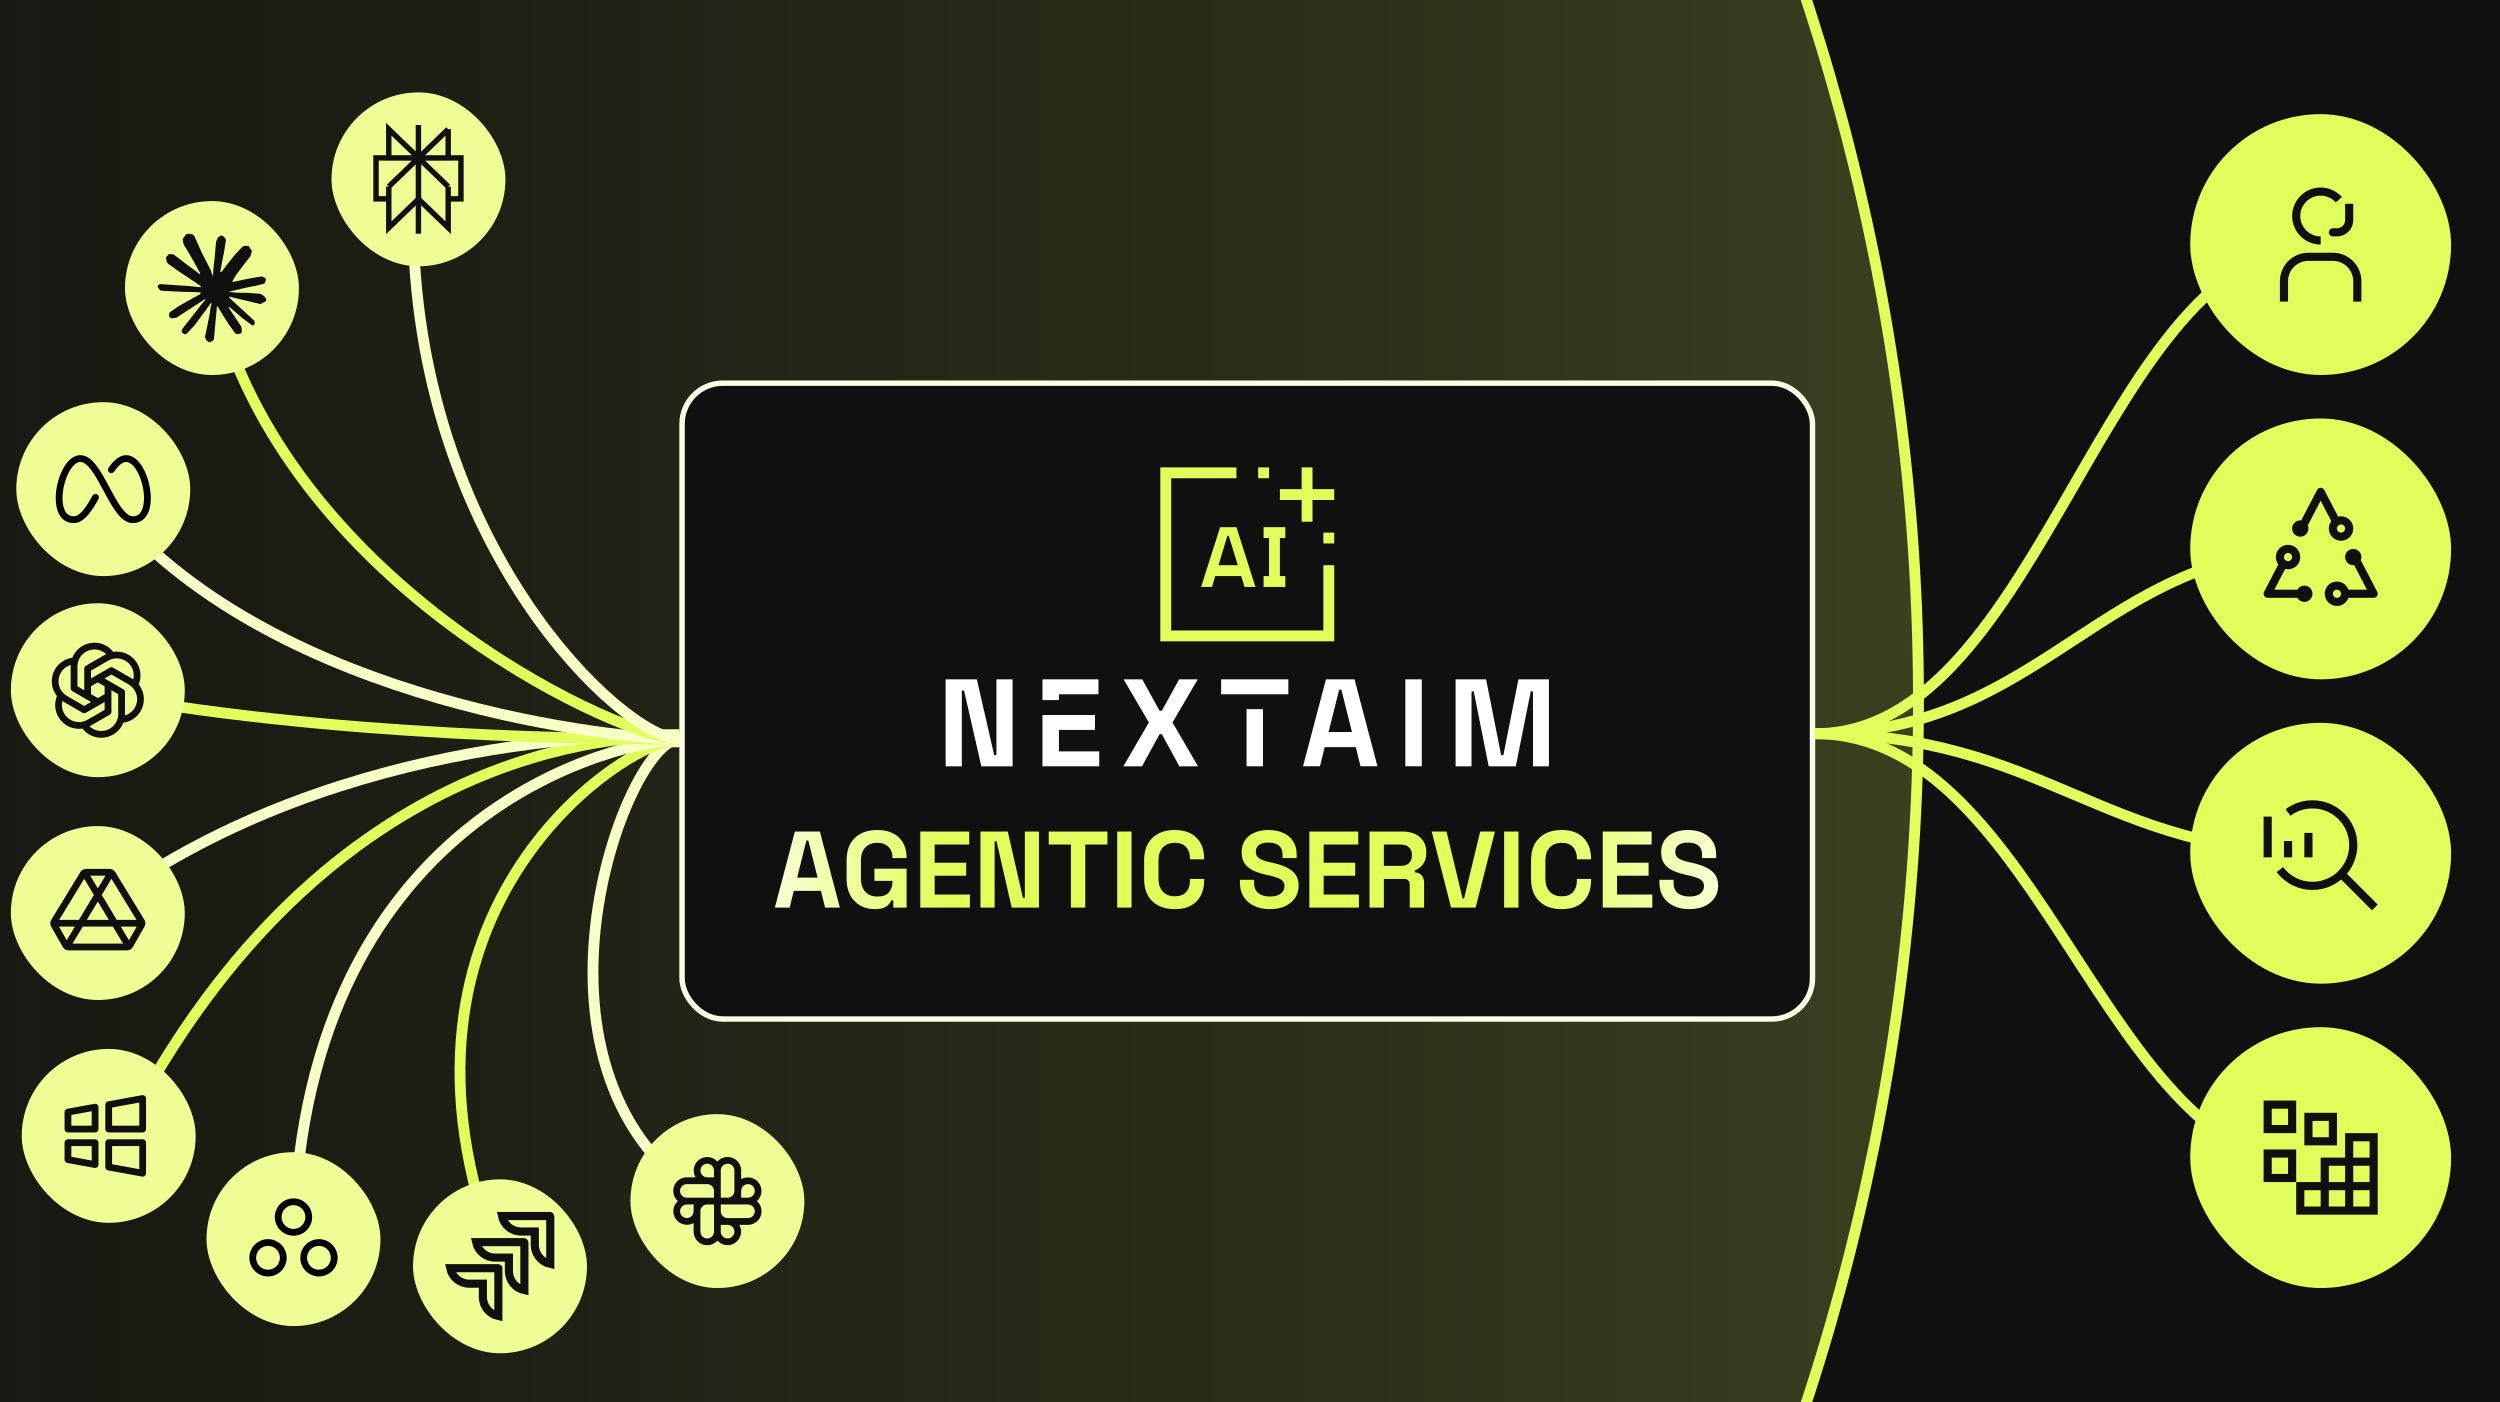
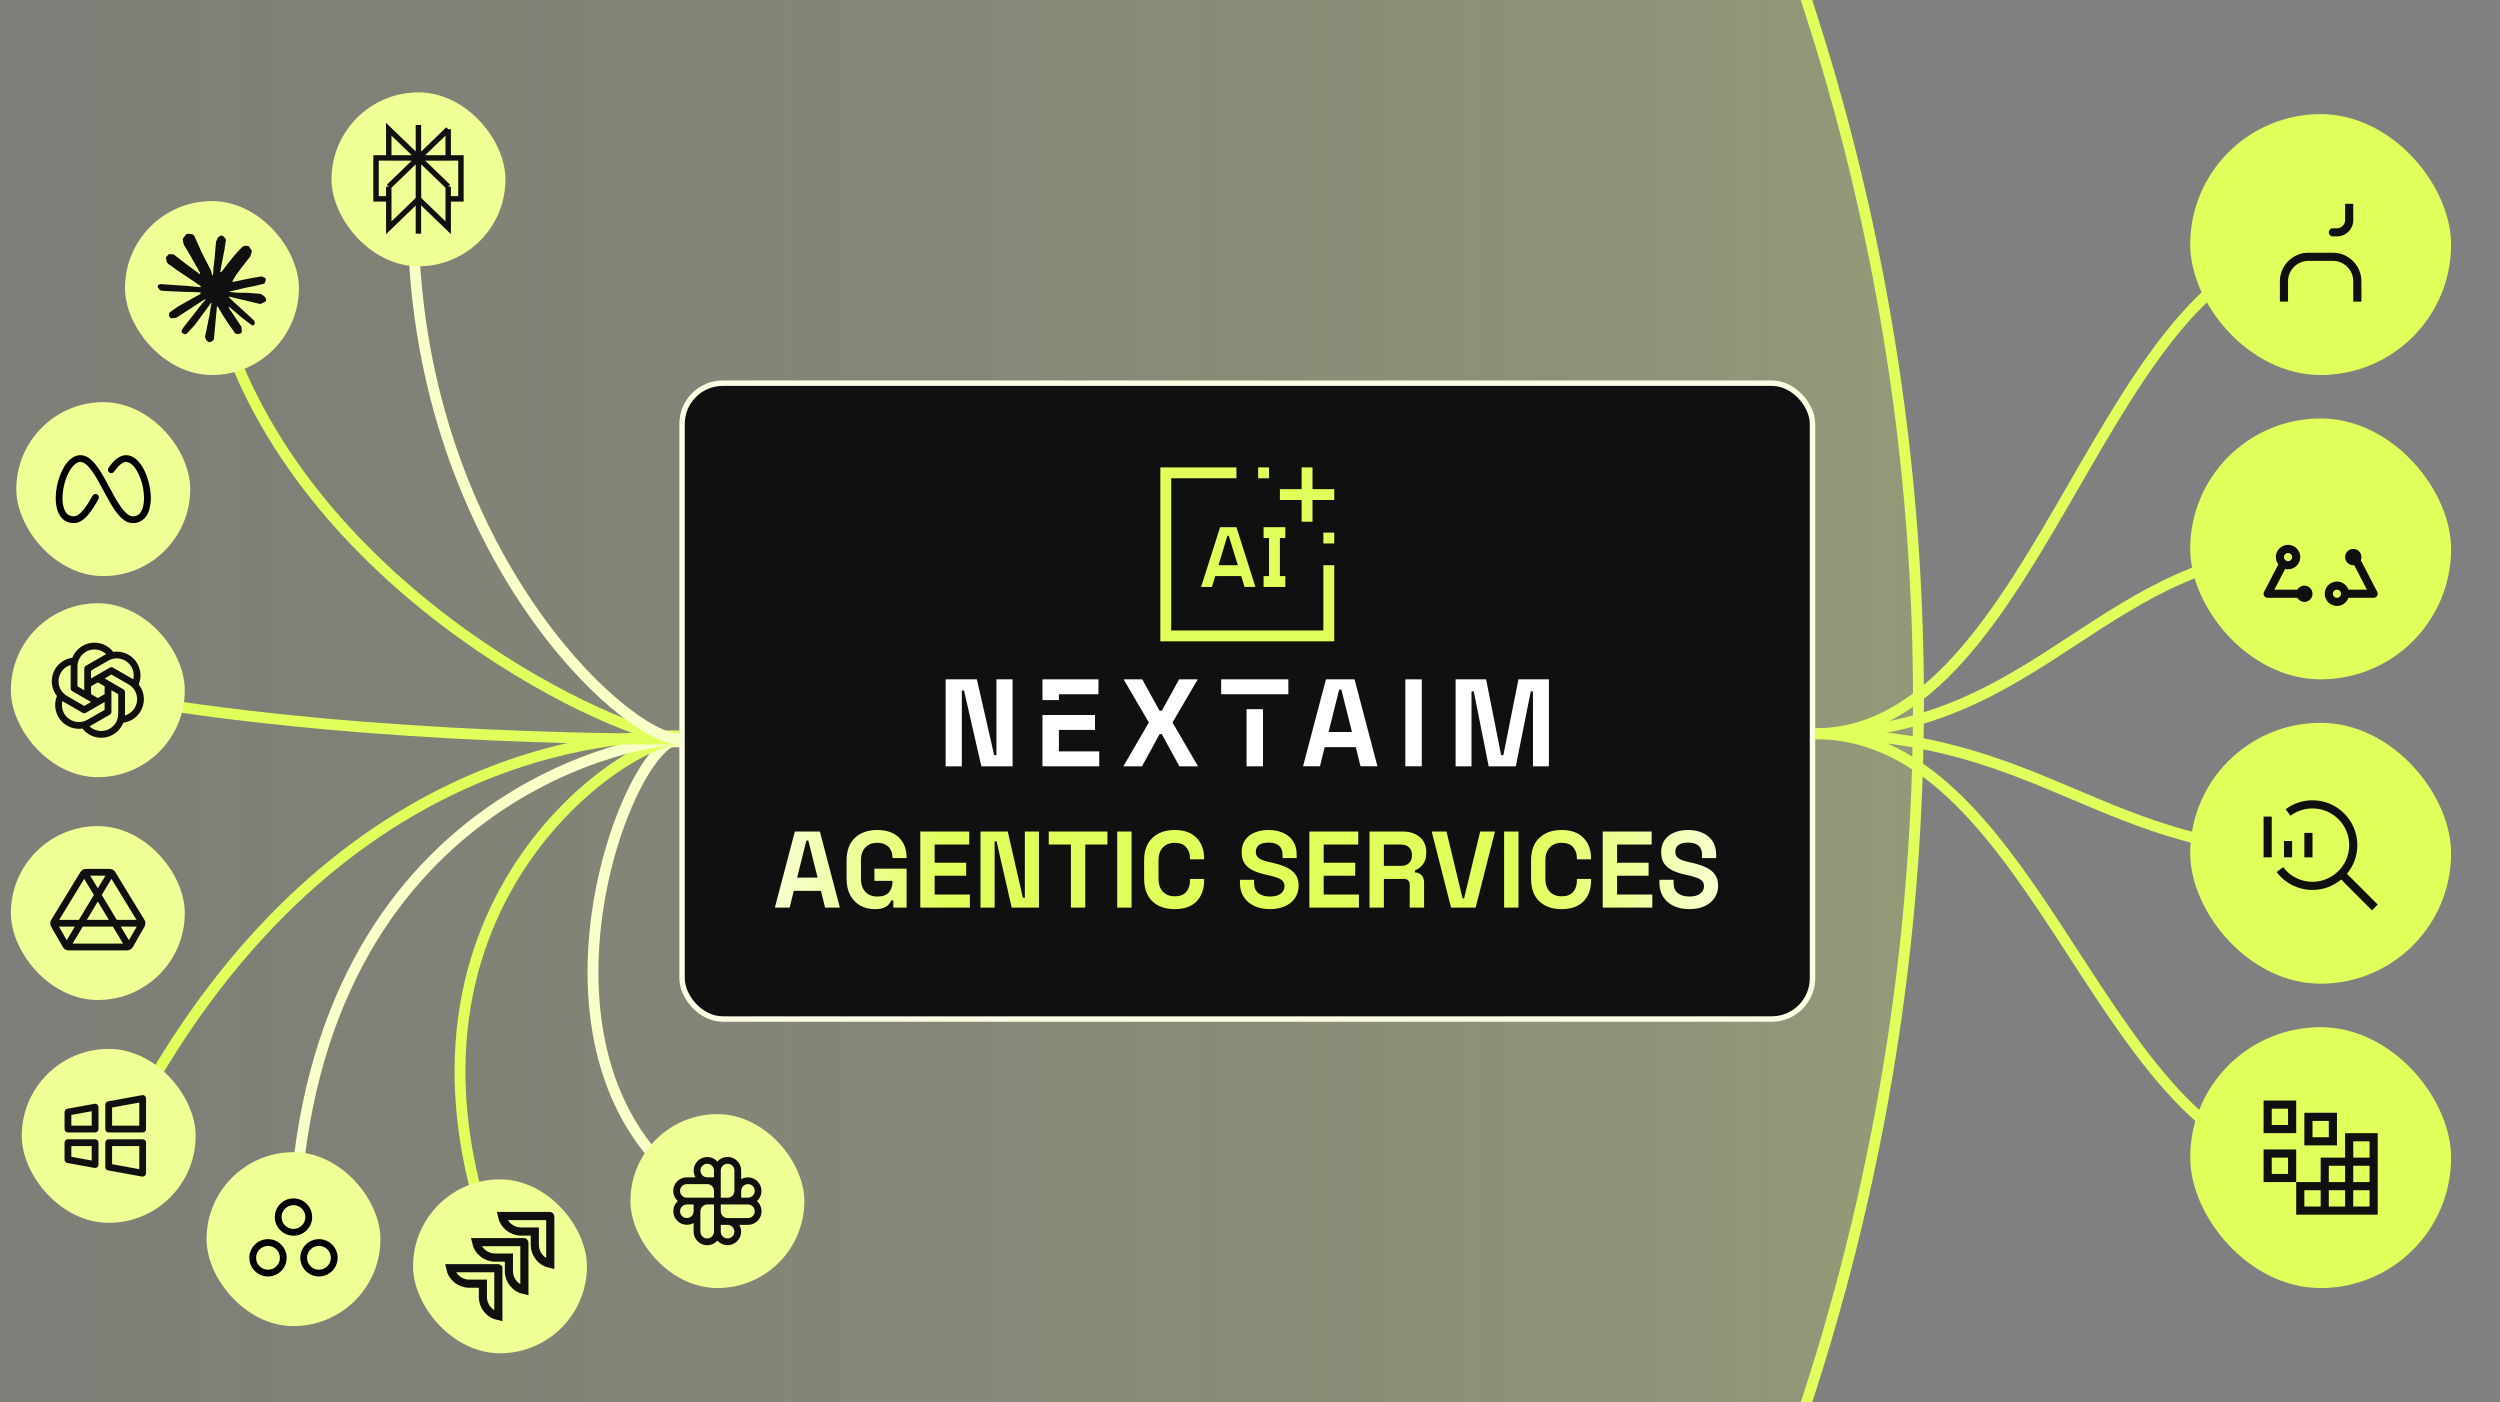
<svg xmlns="http://www.w3.org/2000/svg" width="460" height="258" viewBox="0 0 460 258" fill="none">
  <rect x="0" y="0" width="460" height="258" fill="#808080" stroke="none" />
  <g clip-path="url(#clip0_2207_1445)">
-     <rect width="460" height="258" fill="#101010" />
    <circle cx="-61" cy="129" r="414" fill="url(#paint0_linear_2207_1445)" stroke="#E1FF5A" stroke-width="2" />
    <path d="M318 136.5H122" stroke="#F8FFC7" stroke-width="2" />
    <path d="M125 136C114.987 136 92 198.5 131 221.5" stroke="#F8FFC7" stroke-width="2" />
    <path d="M124.999 136C114.981 136 65.143 168.858 93 235" stroke="#E1FF5A" stroke-width="2" />
    <path d="M125 136.082C114.967 136.082 54 149 54 231" stroke="#F8FFC7" stroke-width="2" />
    <path d="M125 135.394C115.087 135.394 58 136 21 212" stroke="#E1FF5A" stroke-width="2" />
-     <path d="M125 135.178C115.118 135.178 58.5 135.178 15.5 169" stroke="#F8FFC7" stroke-width="2" />
    <path d="M125 136C115.029 136 60 136 15 127" stroke="#E1FF5A" stroke-width="2" />
-     <path d="M125 136C115.026 136 51.5 130 20.5 93.5" stroke="#F8FFC7" stroke-width="2" />
    <path d="M125 136C115.052 136 57 110 41 60" stroke="#E1FF5A" stroke-width="2" />
    <path d="M125 136C114.928 136 76 100.5 76 39.5" stroke="#F8FFC7" stroke-width="2" />
    <rect x="125.5" y="70.5" width="208" height="117" rx="7.5" fill="#101010" />
    <rect x="125.5" y="70.5" width="208" height="117" rx="7.5" stroke="#FDFFE5" />
    <g clip-path="url(#clip1_2207_1445)">
      <path d="M232.5 108V106H233.5V99H232.5V97H236.5V99H235.5V106H236.5V108H232.5Z" fill="#E1FF5A" />
      <path d="M229.001 108H231.001L227.5 97H224.5L221.003 108H223.002L223.604 106H228.382L229.001 108ZM224.206 104L225.834 98.589L226.09 98.587L227.764 104L224.206 104Z" fill="#E1FF5A" />
      <path d="M245.5 90H241.5V86H239.5V90H235.5V92H239.5V96H241.5V92H245.5V90Z" fill="#E1FF5A" />
      <path d="M245.5 98H243.5V100H245.5V98Z" fill="#E1FF5A" />
      <path d="M233.5 86H231.5V88H233.5V86Z" fill="#E1FF5A" />
      <path d="M245.5 118H213.5V86H227.5V88H215.5V116H243.5V104H245.5V118Z" fill="#E1FF5A" />
    </g>
    <path d="M194.84 134.305H201.475V131.561H194.84H191.815V141H202.257V138.256H194.84V134.305Z" fill="white" />
-     <path d="M194.84 127.744H202.116V125H191.815V128.817H194.84V127.744Z" fill="white" />
+     <path d="M194.84 127.744H202.116V125H191.815V128.817H194.84Z" fill="white" />
    <path d="M220.39 125H216.957L213.774 130.78H213.358L210.175 125H206.742L211.391 132.933L206.699 141H210.132L213.358 135.079H213.774L217 141H220.433L215.741 132.933L220.39 125Z" fill="white" />
    <path d="M232.39 130.488H229.366V141H232.39V130.488Z" fill="white" />
    <path d="M237.057 125H224.691V127.744H237.057V125Z" fill="white" />
    <path d="M243.973 125L239.758 140.994H242.874L243.741 137.475H249.466L250.334 140.994H253.45L249.234 125H243.967H243.973ZM244.456 134.689L246.405 126.896H246.814L248.763 134.689H244.456Z" fill="white" />
    <path d="M261.606 125H258.582V140.994H261.606V125Z" fill="white" />
    <path d="M279.391 125L276.624 138.939H276.208L273.441 125H267.832V141H270.759V127.219H271.174L273.917 141H278.909L281.658 127.219H282.067V141H285V125H279.391Z" fill="white" />
    <path d="M183.342 138.939H182.926L179.743 125H174V141H176.975V127.061H177.385L180.568 141H186.317V125H183.342V138.939Z" fill="white" />
    <path d="M142.575 167L146.255 153H150.855L154.535 167H151.815L151.055 163.92H146.055L145.295 167H142.575ZM146.675 161.48H150.435L148.735 154.66H148.375L146.675 161.48ZM160.933 167.28C159.973 167.28 159.1 167.067 158.313 166.64C157.54 166.2 156.92 165.567 156.453 164.74C156 163.9 155.773 162.88 155.773 161.68V158.32C155.773 156.52 156.28 155.14 157.293 154.18C158.307 153.207 159.68 152.72 161.413 152.72C163.133 152.72 164.46 153.18 165.393 154.1C166.34 155.007 166.813 156.24 166.813 157.8V157.88H164.213V157.72C164.213 157.227 164.107 156.78 163.893 156.38C163.693 155.98 163.387 155.667 162.973 155.44C162.56 155.2 162.04 155.08 161.413 155.08C160.48 155.08 159.747 155.367 159.213 155.94C158.68 156.513 158.413 157.293 158.413 158.28V161.72C158.413 162.693 158.68 163.48 159.213 164.08C159.747 164.667 160.493 164.96 161.453 164.96C162.413 164.96 163.113 164.707 163.553 164.2C163.993 163.693 164.213 163.053 164.213 162.28V162.08H160.893V159.84H166.813V167H164.373V165.66H164.013C163.92 165.887 163.767 166.127 163.553 166.38C163.353 166.633 163.047 166.847 162.633 167.02C162.22 167.193 161.653 167.28 160.933 167.28ZM169.336 167V153H178.336V155.4H171.976V158.74H177.776V161.14H171.976V164.6H178.456V167H169.336ZM180.41 167V153H185.43L188.21 165.2H188.57V153H191.17V167H186.15L183.37 154.8H183.01V167H180.41ZM197.048 167V155.4H192.968V153H203.768V155.4H199.688V167H197.048ZM205.566 167V153H208.206V167H205.566ZM216.16 167.28C214.426 167.28 213.053 166.8 212.04 165.84C211.026 164.867 210.52 163.48 210.52 161.68V158.32C210.52 156.52 211.026 155.14 212.04 154.18C213.053 153.207 214.426 152.72 216.16 152.72C217.88 152.72 219.206 153.193 220.14 154.14C221.086 155.073 221.56 156.36 221.56 158V158.12H218.96V157.92C218.96 157.093 218.726 156.413 218.26 155.88C217.806 155.347 217.106 155.08 216.16 155.08C215.226 155.08 214.493 155.367 213.96 155.94C213.426 156.513 213.16 157.293 213.16 158.28V161.72C213.16 162.693 213.426 163.473 213.96 164.06C214.493 164.633 215.226 164.92 216.16 164.92C217.106 164.92 217.806 164.653 218.26 164.12C218.726 163.573 218.96 162.893 218.96 162.08V161.72H221.56V162C221.56 163.64 221.086 164.933 220.14 165.88C219.206 166.813 217.88 167.28 216.16 167.28ZM233.649 167.28C232.569 167.28 231.615 167.087 230.789 166.7C229.962 166.313 229.315 165.76 228.849 165.04C228.382 164.32 228.149 163.453 228.149 162.44V161.88H230.749V162.44C230.749 163.28 231.009 163.913 231.529 164.34C232.049 164.753 232.755 164.96 233.649 164.96C234.555 164.96 235.229 164.78 235.669 164.42C236.122 164.06 236.349 163.6 236.349 163.04C236.349 162.653 236.235 162.34 236.009 162.1C235.795 161.86 235.475 161.667 235.049 161.52C234.635 161.36 234.129 161.213 233.529 161.08L233.069 160.98C232.109 160.767 231.282 160.5 230.589 160.18C229.909 159.847 229.382 159.413 229.009 158.88C228.649 158.347 228.469 157.653 228.469 156.8C228.469 155.947 228.669 155.22 229.069 154.62C229.482 154.007 230.055 153.54 230.789 153.22C231.535 152.887 232.409 152.72 233.409 152.72C234.409 152.72 235.295 152.893 236.069 153.24C236.855 153.573 237.469 154.08 237.909 154.76C238.362 155.427 238.589 156.267 238.589 157.28V157.88H235.989V157.28C235.989 156.747 235.882 156.32 235.669 156C235.469 155.667 235.175 155.427 234.789 155.28C234.402 155.12 233.942 155.04 233.409 155.04C232.609 155.04 232.015 155.193 231.629 155.5C231.255 155.793 231.069 156.2 231.069 156.72C231.069 157.067 231.155 157.36 231.329 157.6C231.515 157.84 231.789 158.04 232.149 158.2C232.509 158.36 232.969 158.5 233.529 158.62L233.989 158.72C234.989 158.933 235.855 159.207 236.589 159.54C237.335 159.873 237.915 160.313 238.329 160.86C238.742 161.407 238.949 162.107 238.949 162.96C238.949 163.813 238.729 164.567 238.289 165.22C237.862 165.86 237.249 166.367 236.449 166.74C235.662 167.1 234.729 167.28 233.649 167.28ZM240.918 167V153H249.918V155.4H243.558V158.74H249.358V161.14H243.558V164.6H250.038V167H240.918ZM251.992 167V153H258.072C258.952 153 259.719 153.153 260.372 153.46C261.025 153.767 261.532 154.2 261.892 154.76C262.252 155.32 262.432 155.98 262.432 156.74V156.98C262.432 157.82 262.232 158.5 261.832 159.02C261.432 159.54 260.939 159.92 260.352 160.16V160.52C260.885 160.547 261.299 160.733 261.592 161.08C261.885 161.413 262.032 161.86 262.032 162.42V167H259.392V162.8C259.392 162.48 259.305 162.22 259.132 162.02C258.972 161.82 258.699 161.72 258.312 161.72H254.632V167H251.992ZM254.632 159.32H257.792C258.419 159.32 258.905 159.153 259.252 158.82C259.612 158.473 259.792 158.02 259.792 157.46V157.26C259.792 156.7 259.619 156.253 259.272 155.92C258.925 155.573 258.432 155.4 257.792 155.4H254.632V159.32ZM266.994 167L263.434 153H266.154L269.114 165.3H269.394L272.354 153H275.074L271.514 167H266.994ZM276.757 167V153H279.398V167H276.757ZM287.351 167.28C285.618 167.28 284.244 166.8 283.231 165.84C282.218 164.867 281.711 163.48 281.711 161.68V158.32C281.711 156.52 282.218 155.14 283.231 154.18C284.244 153.207 285.618 152.72 287.351 152.72C289.071 152.72 290.398 153.193 291.331 154.14C292.278 155.073 292.751 156.36 292.751 158V158.12H290.151V157.92C290.151 157.093 289.918 156.413 289.451 155.88C288.998 155.347 288.298 155.08 287.351 155.08C286.418 155.08 285.684 155.367 285.151 155.94C284.618 156.513 284.351 157.293 284.351 158.28V161.72C284.351 162.693 284.618 163.473 285.151 164.06C285.684 164.633 286.418 164.92 287.351 164.92C288.298 164.92 288.998 164.653 289.451 164.12C289.918 163.573 290.151 162.893 290.151 162.08V161.72H292.751V162C292.751 163.64 292.278 164.933 291.331 165.88C290.398 166.813 289.071 167.28 287.351 167.28ZM294.902 167V153H303.902V155.4H297.542V158.74H303.342V161.14H297.542V164.6H304.022V167H294.902ZM310.836 167.28C309.756 167.28 308.803 167.087 307.976 166.7C307.15 166.313 306.503 165.76 306.036 165.04C305.57 164.32 305.336 163.453 305.336 162.44V161.88H307.936V162.44C307.936 163.28 308.196 163.913 308.716 164.34C309.236 164.753 309.943 164.96 310.836 164.96C311.743 164.96 312.416 164.78 312.856 164.42C313.31 164.06 313.536 163.6 313.536 163.04C313.536 162.653 313.423 162.34 313.196 162.1C312.983 161.86 312.663 161.667 312.236 161.52C311.823 161.36 311.316 161.213 310.716 161.08L310.256 160.98C309.296 160.767 308.47 160.5 307.776 160.18C307.096 159.847 306.57 159.413 306.196 158.88C305.836 158.347 305.656 157.653 305.656 156.8C305.656 155.947 305.856 155.22 306.256 154.62C306.67 154.007 307.243 153.54 307.976 153.22C308.723 152.887 309.596 152.72 310.596 152.72C311.596 152.72 312.483 152.893 313.256 153.24C314.043 153.573 314.656 154.08 315.096 154.76C315.55 155.427 315.776 156.267 315.776 157.28V157.88H313.176V157.28C313.176 156.747 313.07 156.32 312.856 156C312.656 155.667 312.363 155.427 311.976 155.28C311.59 155.12 311.13 155.04 310.596 155.04C309.796 155.04 309.203 155.193 308.816 155.5C308.443 155.793 308.256 156.2 308.256 156.72C308.256 157.067 308.343 157.36 308.516 157.6C308.703 157.84 308.976 158.04 309.336 158.2C309.696 158.36 310.156 158.5 310.716 158.62L311.176 158.72C312.176 158.933 313.043 159.207 313.776 159.54C314.523 159.873 315.103 160.313 315.516 160.86C315.93 161.407 316.136 162.107 316.136 162.96C316.136 163.813 315.916 164.567 315.476 165.22C315.05 165.86 314.436 166.367 313.636 166.74C312.85 167.1 311.916 167.28 310.836 167.28Z" fill="url(#paint1_linear_2207_1445)" />
    <path d="M427 45C386.894 45 375.995 135 334 135" stroke="#E1FF5A" stroke-width="2" />
    <path d="M427 101C386.894 101 375.995 135 334 135" stroke="#E1FF5A" stroke-width="2" />
    <path d="M427 215C386.894 215 375.995 135 334 135" stroke="#E1FF5A" stroke-width="2" />
    <path d="M427 157C386.894 157 375.995 135 334 135" stroke="#E1FF5A" stroke-width="2" />
    <rect x="403" y="21" width="48" height="48" rx="24" fill="#E1FF5A" />
    <path d="M434.5 55.5H433V51.75C432.998 49.68 431.32 48.002 429.25 48H424.75C422.68 48.002 421.002 49.68 421 51.75V55.5H419.5V51.75C419.503 48.852 421.852 46.503 424.75 46.5H429.25C432.148 46.503 434.497 48.852 434.5 51.75V55.5Z" fill="#101010" />
    <path d="M431.5 37.5V40.5C431.5 41.327 430.827 42 430 42H429.25C428.836 42 428.5 42.336 428.5 42.75C428.5 43.164 428.836 43.5 429.25 43.5H430C431.654 43.5 433 42.154 433 40.5V37.5H431.5Z" fill="#101010" />
-     <path d="M427 45C424.105 45 421.75 42.645 421.75 39.75C421.75 36.855 424.105 34.5 427 34.5C428.491 34.5 429.918 35.138 430.913 36.25L429.795 37.25C429.084 36.456 428.065 36 427 36C424.932 36 423.25 37.682 423.25 39.75C423.25 41.818 424.932 43.5 427 43.5V45Z" fill="#101010" />
    <rect x="403" y="77" width="48" height="48" rx="24" fill="#E1FF5A" />
    <path d="M424 107.75C423.446 107.75 422.968 108.054 422.708 108.5H418.485L420.471 104.681C420.642 104.722 420.817 104.75 421 104.75C422.241 104.75 423.25 103.741 423.25 102.5C423.25 101.259 422.241 100.25 421 100.25C419.759 100.25 418.75 101.259 418.75 102.5C418.75 103.009 418.926 103.473 419.212 103.851L416.585 108.904C416.464 109.137 416.473 109.415 416.609 109.639C416.745 109.863 416.988 110 417.25 110H422.708C422.968 110.446 423.446 110.75 424 110.75C424.828 110.75 425.5 110.078 425.5 109.25C425.5 108.422 424.828 107.75 424 107.75ZM421 101.75C421.414 101.75 421.75 102.087 421.75 102.5C421.75 102.913 421.414 103.25 421 103.25C420.586 103.25 420.25 102.913 420.25 102.5C420.25 102.087 420.586 101.75 421 101.75Z" fill="#101010" />
    <path d="M437.415 108.904L434.385 103.076C434.459 102.898 434.5 102.704 434.5 102.5C434.5 101.672 433.828 101 433 101C432.172 101 431.5 101.672 431.5 102.5C431.5 103.328 432.172 104 433 104C433.057 104 433.111 103.989 433.166 103.983L435.515 108.5H432.112C431.801 107.629 430.977 107 430 107C428.759 107 427.75 108.009 427.75 109.25C427.75 110.491 428.759 111.5 430 111.5C430.977 111.5 431.801 110.871 432.112 110H436.75C437.012 110 437.255 109.863 437.391 109.639C437.527 109.415 437.536 109.137 437.415 108.904ZM430 110C429.586 110 429.25 109.663 429.25 109.25C429.25 108.837 429.586 108.5 430 108.5C430.414 108.5 430.75 108.837 430.75 109.25C430.75 109.663 430.414 110 430 110Z" fill="#101010" />
-     <path d="M430.75 95C430.567 95 430.392 95.028 430.221 95.069L427.665 90.154C427.536 89.906 427.268 89.75 427 89.75C426.732 89.75 426.464 89.906 426.335 90.154L423.416 95.767C423.361 95.761 423.307 95.75 423.25 95.75C422.422 95.75 421.75 96.422 421.75 97.25C421.75 98.078 422.422 98.75 423.25 98.75C424.078 98.75 424.75 98.078 424.75 97.25C424.75 97.046 424.709 96.852 424.635 96.674L427 92.126L428.962 95.899C428.676 96.277 428.5 96.741 428.5 97.25C428.5 98.491 429.509 99.5 430.75 99.5C431.991 99.5 433 98.491 433 97.25C433 96.009 431.991 95 430.75 95ZM430.75 98C430.336 98 430 97.663 430 97.25C430 96.837 430.336 96.5 430.75 96.5C431.164 96.5 431.5 96.837 431.5 97.25C431.5 97.663 431.164 98 430.75 98Z" fill="#101010" />
    <rect x="403" y="133" width="48" height="48" rx="24" fill="#E1FF5A" />
    <path d="M425.5 153.25H424V157.75H425.5V153.25Z" fill="#101010" />
    <path d="M421.75 154.75H420.25V157.75H421.75V154.75Z" fill="#101010" />
    <path d="M418 150.25H416.5V157.75H418V150.25Z" fill="#101010" />
    <path d="M437.5 166.439L431.836 160.775C433.03 159.344 433.75 157.505 433.75 155.5C433.75 150.951 430.049 147.25 425.5 147.25C423.698 147.25 421.986 147.821 420.549 148.9L421.45 150.099C422.625 149.217 424.026 148.75 425.5 148.75C429.222 148.75 432.25 151.778 432.25 155.5C432.25 159.222 429.222 162.25 425.5 162.25C423.357 162.25 421.389 161.266 420.099 159.55L418.9 160.451C420.475 162.547 422.881 163.75 425.5 163.75C427.505 163.75 429.344 163.03 430.775 161.836L436.439 167.5L437.5 166.439Z" fill="#101010" />
    <rect x="403" y="189" width="48" height="48" rx="24" fill="#E1FF5A" />
    <path d="M421 204V207H418V204H421ZM416.5 202.5V208.5H422.5V202.5H416.5Z" fill="#101010" />
    <path d="M428.5 206.25V209.25H425.5V206.25H428.5ZM424 204.75V210.75H430V204.75H424Z" fill="#101010" />
    <path d="M421 213V216H418V213H421ZM416.5 211.5V217.5H422.5V211.5H416.5Z" fill="#101010" />
    <path d="M431.5 208.5V213H427V217.5H422.5V223.5H437.5V208.5H431.5ZM428.5 214.5H431.5V217.5H428.5V214.5ZM427 222H424V219H427V222ZM431.5 222H428.5V219H431.5V222ZM436 222H433V219H436V222ZM436 217.5H433V214.5H436V217.5ZM433 213V210H436V213H433Z" fill="#101010" />
    <rect x="116" y="205" width="32" height="32" rx="16" fill="#F0FF95" />
    <path d="M139.276 221C139.737 220.589 140.029 220.022 140.096 219.408C140.164 218.795 140.002 218.178 139.642 217.676C139.282 217.175 138.749 216.824 138.146 216.692C137.542 216.56 136.912 216.656 136.375 216.962V215.375C136.375 214.867 136.219 214.372 135.931 213.955C135.642 213.537 135.233 213.218 134.758 213.039C134.283 212.86 133.765 212.829 133.272 212.952C132.779 213.074 132.336 213.344 132 213.724C131.589 213.264 131.022 212.971 130.408 212.904C129.795 212.836 129.178 212.998 128.676 213.358C128.175 213.718 127.824 214.251 127.692 214.855C127.561 215.458 127.656 216.088 127.962 216.625H126.375C125.868 216.626 125.372 216.781 124.955 217.07C124.538 217.358 124.218 217.768 124.039 218.242C123.86 218.717 123.829 219.235 123.952 219.728C124.074 220.221 124.344 220.664 124.724 221C124.264 221.411 123.971 221.978 123.904 222.592C123.836 223.205 123.998 223.822 124.358 224.324C124.719 224.825 125.252 225.176 125.855 225.308C126.458 225.44 127.088 225.344 127.625 225.038V226.625C127.626 227.133 127.781 227.628 128.07 228.045C128.359 228.463 128.768 228.782 129.243 228.961C129.717 229.14 130.236 229.171 130.728 229.048C131.221 228.926 131.664 228.656 132 228.276C132.411 228.736 132.978 229.029 133.592 229.096C134.206 229.164 134.823 229.002 135.324 228.642C135.825 228.282 136.176 227.749 136.308 227.145C136.44 226.542 136.344 225.912 136.038 225.375H137.625C138.133 225.374 138.628 225.219 139.045 224.93C139.463 224.642 139.782 224.232 139.961 223.758C140.141 223.283 140.171 222.765 140.048 222.272C139.926 221.779 139.657 221.336 139.276 221ZM127.625 222.875C127.625 223.122 127.552 223.364 127.414 223.569C127.277 223.775 127.082 223.935 126.853 224.03C126.625 224.124 126.374 224.149 126.131 224.101C125.889 224.053 125.666 223.934 125.491 223.759C125.316 223.584 125.197 223.361 125.149 223.119C125.101 222.876 125.126 222.625 125.22 222.397C125.315 222.168 125.475 221.973 125.681 221.836C125.886 221.698 126.128 221.625 126.375 221.625H127.625V222.875ZM131.375 226.625C131.375 226.957 131.243 227.274 131.009 227.509C130.775 227.743 130.457 227.875 130.125 227.875C129.794 227.875 129.476 227.743 129.241 227.509C129.007 227.274 128.875 226.957 128.875 226.625V222.875C128.875 222.543 129.007 222.226 129.241 221.991C129.476 221.757 129.794 221.625 130.125 221.625H131.375V226.625ZM131.375 220.375H126.375C126.044 220.375 125.726 220.243 125.491 220.009C125.257 219.774 125.125 219.457 125.125 219.125C125.125 218.793 125.257 218.476 125.491 218.241C125.726 218.007 126.044 217.875 126.375 217.875H130.125C130.457 217.875 130.775 218.007 131.009 218.241C131.243 218.476 131.375 218.793 131.375 219.125V220.375ZM131.375 216.625H130.125C129.878 216.625 129.636 216.552 129.431 216.414C129.225 216.277 129.065 216.082 128.97 215.853C128.876 215.625 128.851 215.374 128.899 215.131C128.947 214.889 129.066 214.666 129.241 214.491C129.416 214.316 129.639 214.197 129.881 214.149C130.124 214.101 130.375 214.126 130.603 214.22C130.832 214.315 131.027 214.475 131.164 214.681C131.302 214.886 131.375 215.128 131.375 215.375V216.625ZM132.625 215.375C132.625 215.043 132.757 214.726 132.991 214.491C133.226 214.257 133.544 214.125 133.875 214.125C134.207 214.125 134.525 214.257 134.759 214.491C134.993 214.726 135.125 215.043 135.125 215.375V219.125C135.125 219.457 134.993 219.774 134.759 220.009C134.525 220.243 134.207 220.375 133.875 220.375H132.625V215.375ZM133.875 227.875C133.544 227.875 133.226 227.743 132.991 227.509C132.757 227.274 132.625 226.957 132.625 226.625V225.375H133.875C134.207 225.375 134.525 225.507 134.759 225.741C134.993 225.976 135.125 226.293 135.125 226.625C135.125 226.957 134.993 227.274 134.759 227.509C134.525 227.743 134.207 227.875 133.875 227.875ZM137.625 224.125H133.875C133.544 224.125 133.226 223.993 132.991 223.759C132.757 223.524 132.625 223.207 132.625 222.875V221.625H137.625C137.957 221.625 138.275 221.757 138.509 221.991C138.743 222.226 138.875 222.543 138.875 222.875C138.875 223.207 138.743 223.524 138.509 223.759C138.275 223.993 137.957 224.125 137.625 224.125ZM137.625 220.375H136.375V219.125C136.375 218.878 136.448 218.636 136.586 218.431C136.723 218.225 136.918 218.065 137.147 217.97C137.375 217.876 137.627 217.851 137.869 217.899C138.111 217.947 138.334 218.066 138.509 218.241C138.684 218.416 138.803 218.639 138.851 218.881C138.899 219.124 138.875 219.375 138.78 219.603C138.685 219.832 138.525 220.027 138.32 220.164C138.114 220.302 137.872 220.375 137.625 220.375Z" fill="#101010" />
    <rect x="76" y="217" width="32" height="32" rx="16" fill="#F0FF95" />
    <path d="M98.404 227.351V226.601H97.654H95.872C94.148 226.601 92.701 225.377 92.355 223.75H101.164C101.182 223.75 101.205 223.758 101.225 223.777C101.241 223.793 101.25 223.812 101.25 223.837V232.576C99.627 232.229 98.404 230.781 98.404 229.053V227.351Z" stroke="#101010" stroke-width="1.5" />
    <path d="M93.641 232.149V231.399H92.891H91.109C89.385 231.399 87.938 230.175 87.592 228.548H96.401C96.402 228.548 96.423 228.549 96.449 228.576C96.475 228.603 96.487 228.634 96.487 228.663V237.401C94.864 237.054 93.641 235.607 93.641 233.879V232.149Z" stroke="#101010" stroke-width="1.5" />
    <path d="M88.85 236.947V236.197H88.1H86.345C84.621 236.197 83.174 234.973 82.829 233.346H91.638C91.639 233.346 91.645 233.346 91.656 233.351C91.667 233.355 91.679 233.363 91.689 233.373C91.692 233.376 91.694 233.379 91.696 233.381V233.405V242.171C90.073 241.824 88.85 240.377 88.85 238.649V236.947Z" stroke="#101010" stroke-width="1.5" />
    <rect x="38" y="212" width="32" height="32" rx="16" fill="#F0FF95" />
    <path d="M57.438 223.938C57.438 223.258 57.236 222.593 56.858 222.028C56.48 221.462 55.944 221.022 55.316 220.762C54.687 220.501 53.996 220.433 53.329 220.566C52.663 220.699 52.05 221.026 51.569 221.507C51.089 221.988 50.761 222.6 50.629 223.267C50.496 223.934 50.564 224.625 50.824 225.253C51.084 225.881 51.525 226.418 52.09 226.796C52.656 227.173 53.32 227.375 54 227.375C54.911 227.374 55.785 227.011 56.429 226.367C57.074 225.723 57.437 224.849 57.438 223.938ZM54 226.125C53.567 226.125 53.144 225.997 52.785 225.756C52.425 225.516 52.145 225.174 51.979 224.775C51.813 224.375 51.77 223.935 51.855 223.511C51.939 223.086 52.147 222.697 52.453 222.391C52.759 222.085 53.149 221.876 53.573 221.792C53.998 221.708 54.437 221.751 54.837 221.917C55.237 222.082 55.578 222.362 55.819 222.722C56.059 223.082 56.188 223.505 56.188 223.938C56.188 224.518 55.957 225.074 55.547 225.484C55.137 225.895 54.58 226.125 54 226.125ZM58.688 228C58.008 228 57.343 228.202 56.778 228.579C56.212 228.957 55.772 229.494 55.512 230.122C55.252 230.75 55.183 231.441 55.316 232.108C55.449 232.775 55.776 233.387 56.257 233.868C56.738 234.349 57.35 234.676 58.017 234.809C58.684 234.942 59.375 234.874 60.003 234.613C60.631 234.353 61.168 233.913 61.546 233.347C61.923 232.782 62.125 232.117 62.125 231.438C62.124 230.526 61.761 229.652 61.117 229.008C60.473 228.364 59.599 228.001 58.688 228ZM58.688 233.625C58.255 233.625 57.832 233.497 57.472 233.256C57.112 233.016 56.832 232.674 56.666 232.275C56.501 231.875 56.458 231.435 56.542 231.011C56.626 230.586 56.835 230.197 57.141 229.891C57.447 229.585 57.836 229.376 58.261 229.292C58.685 229.208 59.125 229.251 59.525 229.417C59.924 229.582 60.266 229.862 60.506 230.222C60.747 230.582 60.875 231.005 60.875 231.438C60.875 232.018 60.645 232.574 60.234 232.984C59.824 233.395 59.268 233.625 58.688 233.625ZM49.312 228C48.633 228 47.968 228.202 47.403 228.579C46.837 228.957 46.397 229.494 46.137 230.122C45.877 230.75 45.808 231.441 45.941 232.108C46.074 232.775 46.401 233.387 46.882 233.868C47.363 234.349 47.975 234.676 48.642 234.809C49.309 234.942 50 234.874 50.628 234.613C51.256 234.353 51.793 233.913 52.171 233.347C52.548 232.782 52.75 232.117 52.75 231.438C52.749 230.526 52.386 229.652 51.742 229.008C51.098 228.364 50.224 228.001 49.312 228ZM49.312 233.625C48.88 233.625 48.457 233.497 48.097 233.256C47.737 233.016 47.457 232.674 47.291 232.275C47.126 231.875 47.083 231.435 47.167 231.011C47.251 230.586 47.46 230.197 47.766 229.891C48.072 229.585 48.461 229.376 48.886 229.292C49.31 229.208 49.75 229.251 50.15 229.417C50.549 229.582 50.891 229.862 51.131 230.222C51.372 230.582 51.5 231.005 51.5 231.438C51.5 232.018 51.27 232.574 50.859 232.984C50.449 233.395 49.893 233.625 49.312 233.625Z" fill="black" />
    <rect x="4" y="193" width="32" height="32" rx="16" fill="#F0FF95" />
    <path d="M26.25 209.625H20C19.834 209.625 19.675 209.691 19.558 209.808C19.441 209.925 19.375 210.084 19.375 210.25V214.738C19.375 214.885 19.426 215.027 19.52 215.139C19.614 215.252 19.744 215.328 19.888 215.354L26.138 216.49C26.175 216.497 26.212 216.5 26.25 216.5C26.416 216.5 26.575 216.434 26.692 216.317C26.809 216.2 26.875 216.041 26.875 215.875V210.25C26.875 210.084 26.809 209.925 26.692 209.808C26.575 209.691 26.416 209.625 26.25 209.625ZM25.625 215.126L20.625 214.217V210.875H25.625V215.126ZM17.5 209.625H12.5C12.334 209.625 12.175 209.691 12.058 209.808C11.941 209.925 11.875 210.084 11.875 210.25V213.375C11.875 213.521 11.926 213.663 12.02 213.775C12.114 213.888 12.244 213.964 12.388 213.99L17.388 214.899C17.425 214.906 17.462 214.909 17.5 214.909C17.666 214.909 17.825 214.844 17.942 214.726C18.059 214.609 18.125 214.45 18.125 214.284V210.25C18.125 210.084 18.059 209.925 17.942 209.808C17.825 209.691 17.666 209.625 17.5 209.625ZM16.875 213.535L13.125 212.853V210.875H16.875V213.535ZM26.651 201.645C26.581 201.587 26.498 201.544 26.41 201.521C26.321 201.497 26.228 201.494 26.138 201.51L19.888 202.647C19.744 202.673 19.614 202.749 19.52 202.861C19.426 202.974 19.375 203.115 19.375 203.262V207.75C19.375 207.916 19.441 208.075 19.558 208.192C19.675 208.309 19.834 208.375 20 208.375H26.25C26.416 208.375 26.575 208.309 26.692 208.192C26.809 208.075 26.875 207.916 26.875 207.75V202.125C26.875 202.034 26.855 201.943 26.816 201.86C26.777 201.777 26.721 201.704 26.651 201.645ZM25.625 207.125H20.625V203.783L25.625 202.874V207.125ZM17.901 203.236C17.831 203.177 17.748 203.135 17.66 203.111C17.571 203.088 17.478 203.084 17.388 203.101L12.388 204.01C12.244 204.036 12.114 204.112 12.02 204.225C11.926 204.337 11.875 204.479 11.875 204.625V207.75C11.875 207.916 11.941 208.075 12.058 208.192C12.175 208.309 12.334 208.375 12.5 208.375H17.5C17.666 208.375 17.825 208.309 17.942 208.192C18.059 208.075 18.125 207.916 18.125 207.75V203.716C18.125 203.624 18.105 203.534 18.066 203.451C18.027 203.368 17.971 203.295 17.901 203.236ZM16.875 207.125H13.125V205.147L16.875 204.469V207.125Z" fill="#101010" />
    <rect x="2" y="152" width="32" height="32" rx="16" fill="#F0FF95" />
    <path d="M26.563 169.233L21.213 160.463C21.102 160.282 20.945 160.134 20.76 160.031C20.574 159.928 20.365 159.874 20.153 159.875H15.846C15.634 159.874 15.425 159.928 15.24 160.031C15.055 160.134 14.899 160.282 14.787 160.463L14.783 160.468L9.441 169.227C9.321 169.418 9.255 169.639 9.251 169.864C9.246 170.09 9.303 170.313 9.415 170.509L11.549 174.245C11.659 174.437 11.817 174.596 12.007 174.706C12.198 174.817 12.414 174.875 12.634 174.875H23.365C23.585 174.875 23.802 174.817 23.992 174.706C24.183 174.596 24.341 174.437 24.45 174.245L26.584 170.509C26.697 170.315 26.754 170.093 26.75 169.868C26.746 169.643 26.681 169.424 26.563 169.233ZM25.11 169.25H21.478L18.729 164.666L20.506 161.704L25.11 169.25ZM15.979 169.25L18 165.881L20.021 169.25H15.979ZM20.771 170.5L22.646 173.625H13.354L15.229 170.5H20.771ZM18 163.452L16.603 161.125L19.399 161.121L18 163.452ZM15.493 161.704L17.271 164.666L14.521 169.25H10.891L15.493 161.704ZM10.855 170.5H13.771L12.275 172.994L10.855 170.5ZM23.725 172.995L22.228 170.5H25.151L23.725 172.995Z" fill="#101010" />
    <rect x="2" y="111" width="32" height="32" rx="16" fill="#F0FF95" />
    <path d="M25.525 125.925C25.817 125.21 25.915 124.43 25.808 123.666C25.701 122.901 25.394 122.178 24.917 121.57C24.44 120.962 23.811 120.492 23.094 120.206C22.376 119.92 21.596 119.829 20.832 119.943C20.359 119.333 19.732 118.859 19.017 118.57C18.301 118.28 17.521 118.186 16.757 118.295C15.993 118.404 15.271 118.714 14.665 119.192C14.059 119.67 13.591 120.301 13.307 121.019C12.542 121.123 11.818 121.429 11.209 121.904C10.6 122.379 10.128 123.007 9.84 123.724C9.553 124.441 9.46 125.221 9.571 125.985C9.683 126.749 9.995 127.47 10.475 128.075C10.241 128.65 10.131 129.267 10.154 129.888C10.176 130.508 10.331 131.116 10.606 131.672C10.882 132.228 11.273 132.719 11.753 133.112C12.233 133.505 12.791 133.792 13.391 133.953C13.762 134.055 14.145 134.107 14.53 134.109C14.744 134.109 14.957 134.093 15.169 134.062C15.642 134.671 16.269 135.145 16.984 135.434C17.7 135.723 18.479 135.818 19.244 135.709C20.008 135.599 20.729 135.29 21.335 134.812C21.941 134.333 22.409 133.703 22.693 132.985C23.458 132.88 24.182 132.575 24.791 132.1C25.4 131.625 25.872 130.997 26.16 130.28C26.448 129.563 26.54 128.783 26.429 128.019C26.317 127.255 26.006 126.534 25.525 125.929V125.925ZM22.285 121.252C23.073 121.463 23.747 121.973 24.164 122.673C24.581 123.374 24.707 124.21 24.516 125.002C24.442 124.953 24.367 124.905 24.289 124.861L20.812 122.85C20.718 122.795 20.61 122.766 20.5 122.766C20.39 122.766 20.282 122.795 20.188 122.85L16.75 124.835V123.391L19.914 121.565C20.269 121.359 20.661 121.225 21.068 121.171C21.475 121.118 21.889 121.145 22.285 121.252ZM19.25 127.722L18 128.444L16.75 127.722V126.278L18 125.556L19.25 126.278V127.722ZM14.25 122.625C14.25 122.014 14.43 121.417 14.766 120.907C15.102 120.396 15.581 119.996 16.142 119.755C16.703 119.514 17.323 119.443 17.924 119.55C18.526 119.658 19.083 119.939 19.526 120.359C19.448 120.399 19.37 120.437 19.291 120.486L15.812 122.49C15.718 122.545 15.639 122.623 15.584 122.718C15.529 122.813 15.5 122.921 15.5 123.03V127L14.25 126.278V122.625ZM11.192 123.791C11.59 123.097 12.241 122.583 13.009 122.357C13.004 122.446 13 122.535 13 122.625V126.639C13 126.749 13.029 126.857 13.084 126.952C13.139 127.047 13.217 127.126 13.312 127.18L16.75 129.165L15.5 129.891L12.336 128.06C11.618 127.646 11.095 126.963 10.88 126.163C10.665 125.362 10.778 124.509 11.192 123.791ZM13.715 132.748C12.927 132.537 12.253 132.027 11.836 131.327C11.419 130.626 11.293 129.79 11.484 128.998C11.558 129.047 11.633 129.095 11.711 129.139L15.188 131.15C15.283 131.205 15.39 131.234 15.5 131.234C15.61 131.234 15.717 131.205 15.812 131.15L19.25 129.165V130.609L16.086 132.435C15.731 132.641 15.339 132.775 14.932 132.829C14.525 132.882 14.111 132.855 13.715 132.748ZM21.75 131.375C21.75 131.986 21.572 132.584 21.236 133.094C20.9 133.605 20.421 134.006 19.86 134.247C19.299 134.489 18.679 134.56 18.077 134.453C17.476 134.346 16.919 134.065 16.475 133.645C16.553 133.605 16.631 133.562 16.709 133.517L20.188 131.51C20.282 131.455 20.361 131.377 20.416 131.282C20.471 131.187 20.5 131.079 20.5 130.97V127L21.75 127.722V131.375ZM24.808 130.209C24.41 130.903 23.759 131.417 22.991 131.643C22.996 131.554 23 131.465 23 131.375V127.361C23 127.251 22.971 127.143 22.916 127.048C22.861 126.953 22.783 126.874 22.688 126.82L19.25 124.835L20.5 124.113L23.664 125.94C24.382 126.354 24.905 127.037 25.12 127.837C25.334 128.638 25.222 129.491 24.808 130.209Z" fill="#101010" />
    <rect x="3" y="74" width="32" height="32" rx="16" fill="#F0FF95" />
    <path d="M27.75 91.665C27.75 92.923 27.502 94 27.034 94.777C26.453 95.741 25.549 96.25 24.425 96.25C22.242 96.25 20.692 93.359 19.052 90.295C17.722 87.812 16.215 85 14.781 85C14.048 85 13.223 85.781 12.574 87.084C11.884 88.513 11.517 90.077 11.5 91.665C11.5 92.696 11.686 93.549 12.037 94.132C12.389 94.715 12.892 95 13.575 95C14.756 95 15.985 93.083 17.03 91.207C17.111 91.062 17.246 90.955 17.406 90.91C17.566 90.864 17.737 90.884 17.882 90.965C18.027 91.046 18.134 91.181 18.18 91.341C18.225 91.5 18.205 91.671 18.124 91.816C16.927 93.962 15.49 96.25 13.575 96.25C12.449 96.25 11.544 95.741 10.966 94.777C10.498 93.996 10.25 92.923 10.25 91.665C10.268 89.884 10.68 88.13 11.455 86.527C12.345 84.736 13.527 83.75 14.781 83.75C16.964 83.75 18.513 86.641 20.155 89.705C21.484 92.188 22.991 95 24.425 95C25.108 95 25.611 94.716 25.962 94.132C26.314 93.548 26.5 92.696 26.5 91.665C26.483 90.077 26.117 88.513 25.427 87.084C24.781 85.781 23.952 85 23.219 85C22.566 85 21.837 85.584 20.991 86.787C20.945 86.856 20.885 86.915 20.816 86.96C20.746 87.006 20.668 87.037 20.586 87.052C20.505 87.067 20.421 87.066 20.34 87.048C20.259 87.03 20.182 86.996 20.114 86.948C20.046 86.9 19.988 86.84 19.944 86.769C19.9 86.699 19.87 86.62 19.857 86.538C19.843 86.457 19.847 86.373 19.866 86.292C19.885 86.211 19.921 86.135 19.97 86.068C20.673 85.073 21.766 83.75 23.219 83.75C24.473 83.75 25.654 84.736 26.544 86.527C27.32 88.13 27.731 89.884 27.75 91.665Z" fill="black" />
    <rect x="23" y="37" width="32" height="32" rx="16" fill="#F0FF95" />
    <path d="M32.923 56.3L36.859 54.093L36.925 53.902L36.859 53.795H36.667L36.009 53.755L33.761 53.694L31.811 53.613L29.921 53.511L29.446 53.41L29 52.823L29.046 52.53L29.446 52.262L30.018 52.312L31.284 52.398L33.183 52.529L34.56 52.61L36.601 52.822H36.925L36.971 52.691L36.86 52.61L36.774 52.529L34.809 51.198L32.681 49.792L31.567 48.982L30.965 48.572L30.661 48.187L30.53 47.347L31.077 46.745L31.812 46.795L32 46.845L32.744 47.418L34.333 48.647L36.409 50.175L36.713 50.428L36.834 50.341L36.849 50.28L36.713 50.052L35.584 48.013L34.379 45.938L33.843 45.079L33.701 44.563C33.651 44.351 33.615 44.173 33.615 43.956L34.237 43.111L34.582 43L35.412 43.111L35.762 43.414L36.278 44.594L37.114 46.451L38.41 48.977L38.79 49.726L38.993 50.419L39.068 50.631H39.199V50.51L39.306 49.087L39.503 47.341L39.695 45.093L39.761 44.46L40.074 43.702L40.697 43.291L41.183 43.524L41.583 44.096L41.528 44.466L41.29 46.01L40.824 48.428L40.52 50.048H40.697L40.9 49.846L41.719 48.758L43.097 47.037L43.705 46.354L44.414 45.599L44.869 45.24H45.729L46.362 46.181L46.079 47.153L45.193 48.276L44.458 49.228L43.405 50.645L42.747 51.779L42.808 51.869L42.965 51.854L45.344 51.348L46.63 51.116L48.164 50.853L48.858 51.176L48.934 51.506L48.661 52.179L47.02 52.584L45.096 52.969L42.23 53.647L42.195 53.672L42.235 53.722L43.526 53.844L44.079 53.873H45.431L47.948 54.061L48.606 54.495L49 55.027L48.934 55.432L47.921 55.948L46.554 55.624L43.364 54.865L42.27 54.593H42.119V54.683L43.031 55.574L44.701 57.081L46.793 59.025L46.9 59.506L46.631 59.885L46.348 59.844L44.51 58.462L43.8 57.84L42.195 56.489H42.088V56.631L42.458 57.172L44.412 60.108L44.514 61.008L44.372 61.301L43.865 61.477L43.309 61.376L42.165 59.772L40.985 57.964L40.032 56.345L39.916 56.411L39.355 62.459L39.091 62.768L38.483 63L37.977 62.615L37.708 61.993L37.977 60.764L38.301 59.159L38.565 57.883L38.802 56.299L38.944 55.772L38.934 55.737L38.818 55.752L37.623 57.392L35.805 59.847L34.367 61.386L34.023 61.522L33.426 61.213L33.481 60.661L33.815 60.17L35.805 57.639L37.006 56.071L37.781 55.165L37.776 55.034H37.73L32.443 58.465L31.501 58.587L31.096 58.207L31.146 57.585L31.338 57.383L32.927 56.289L32.922 56.295L32.923 56.3Z" fill="#101010" />
    <rect x="61" y="17" width="32" height="32" rx="16" fill="#F0FF95" />
    <path d="M82.467 23.777L77.001 29.057M82.467 23.777V29.057H77.001M82.467 23.777V25.222M77.001 29.057L71.533 23.777V29.057H77.001ZM76.988 23V43M82.467 34.336L77.001 29.056M82.467 34.336V41.905L77.001 36.625M82.467 34.336L82.466 36.594H84.812V29.056H77.001M77.001 29.056V36.625M77.001 29.056L71.534 34.336M77.001 29.056H69.188V36.594H71.533L71.534 34.336M77.001 36.625L71.534 41.905V34.336" stroke="#101010" stroke-miterlimit="10" />
  </g>
  <defs>
    <linearGradient id="paint0_linear_2207_1445" x1="354" y1="129" x2="-289.06" y2="129" gradientUnits="userSpaceOnUse">
      <stop stop-color="#E1FF5A" stop-opacity="0.2" />
      <stop offset="1" stop-opacity="0" />
    </linearGradient>
    <linearGradient id="paint1_linear_2207_1445" x1="144.644" y1="160" x2="314.486" y2="160" gradientUnits="userSpaceOnUse">
      <stop stop-color="#F8FFCC" />
      <stop offset="0.173" stop-color="#E1FF5A" />
      <stop offset="0.807" stop-color="#E1FF5A" />
      <stop offset="1" stop-color="#F8FFCC" />
    </linearGradient>
    <clipPath id="clip0_2207_1445">
      <rect width="460" height="258" fill="white" />
    </clipPath>
    <clipPath id="clip1_2207_1445">
      <rect width="32" height="32" fill="white" transform="translate(213.5 86)" />
    </clipPath>
  </defs>
</svg>